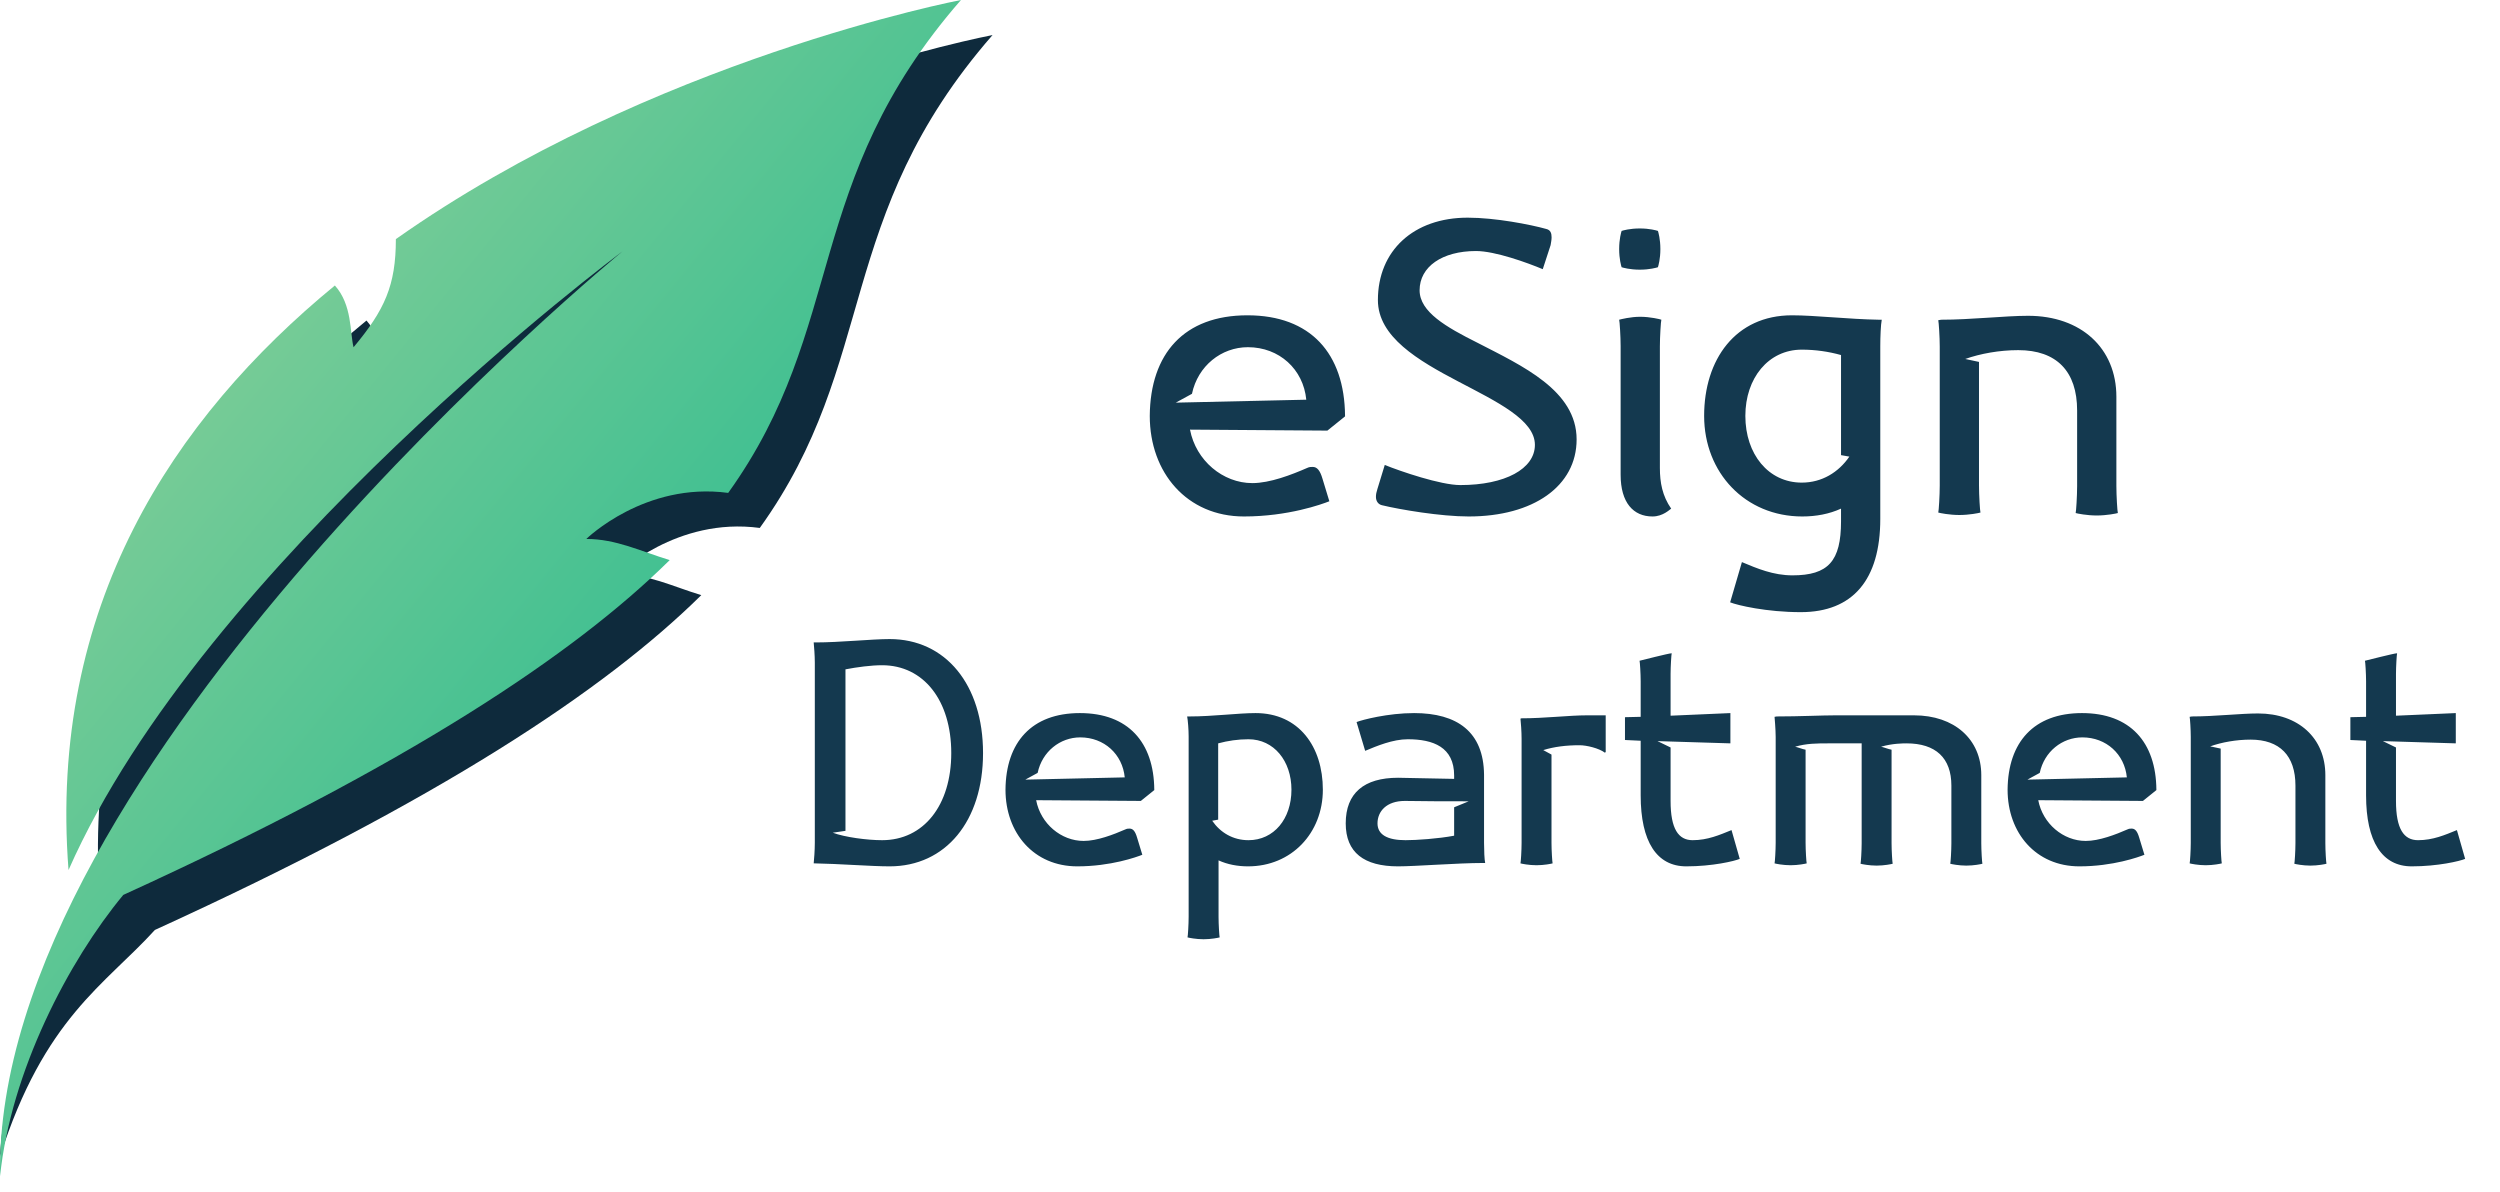
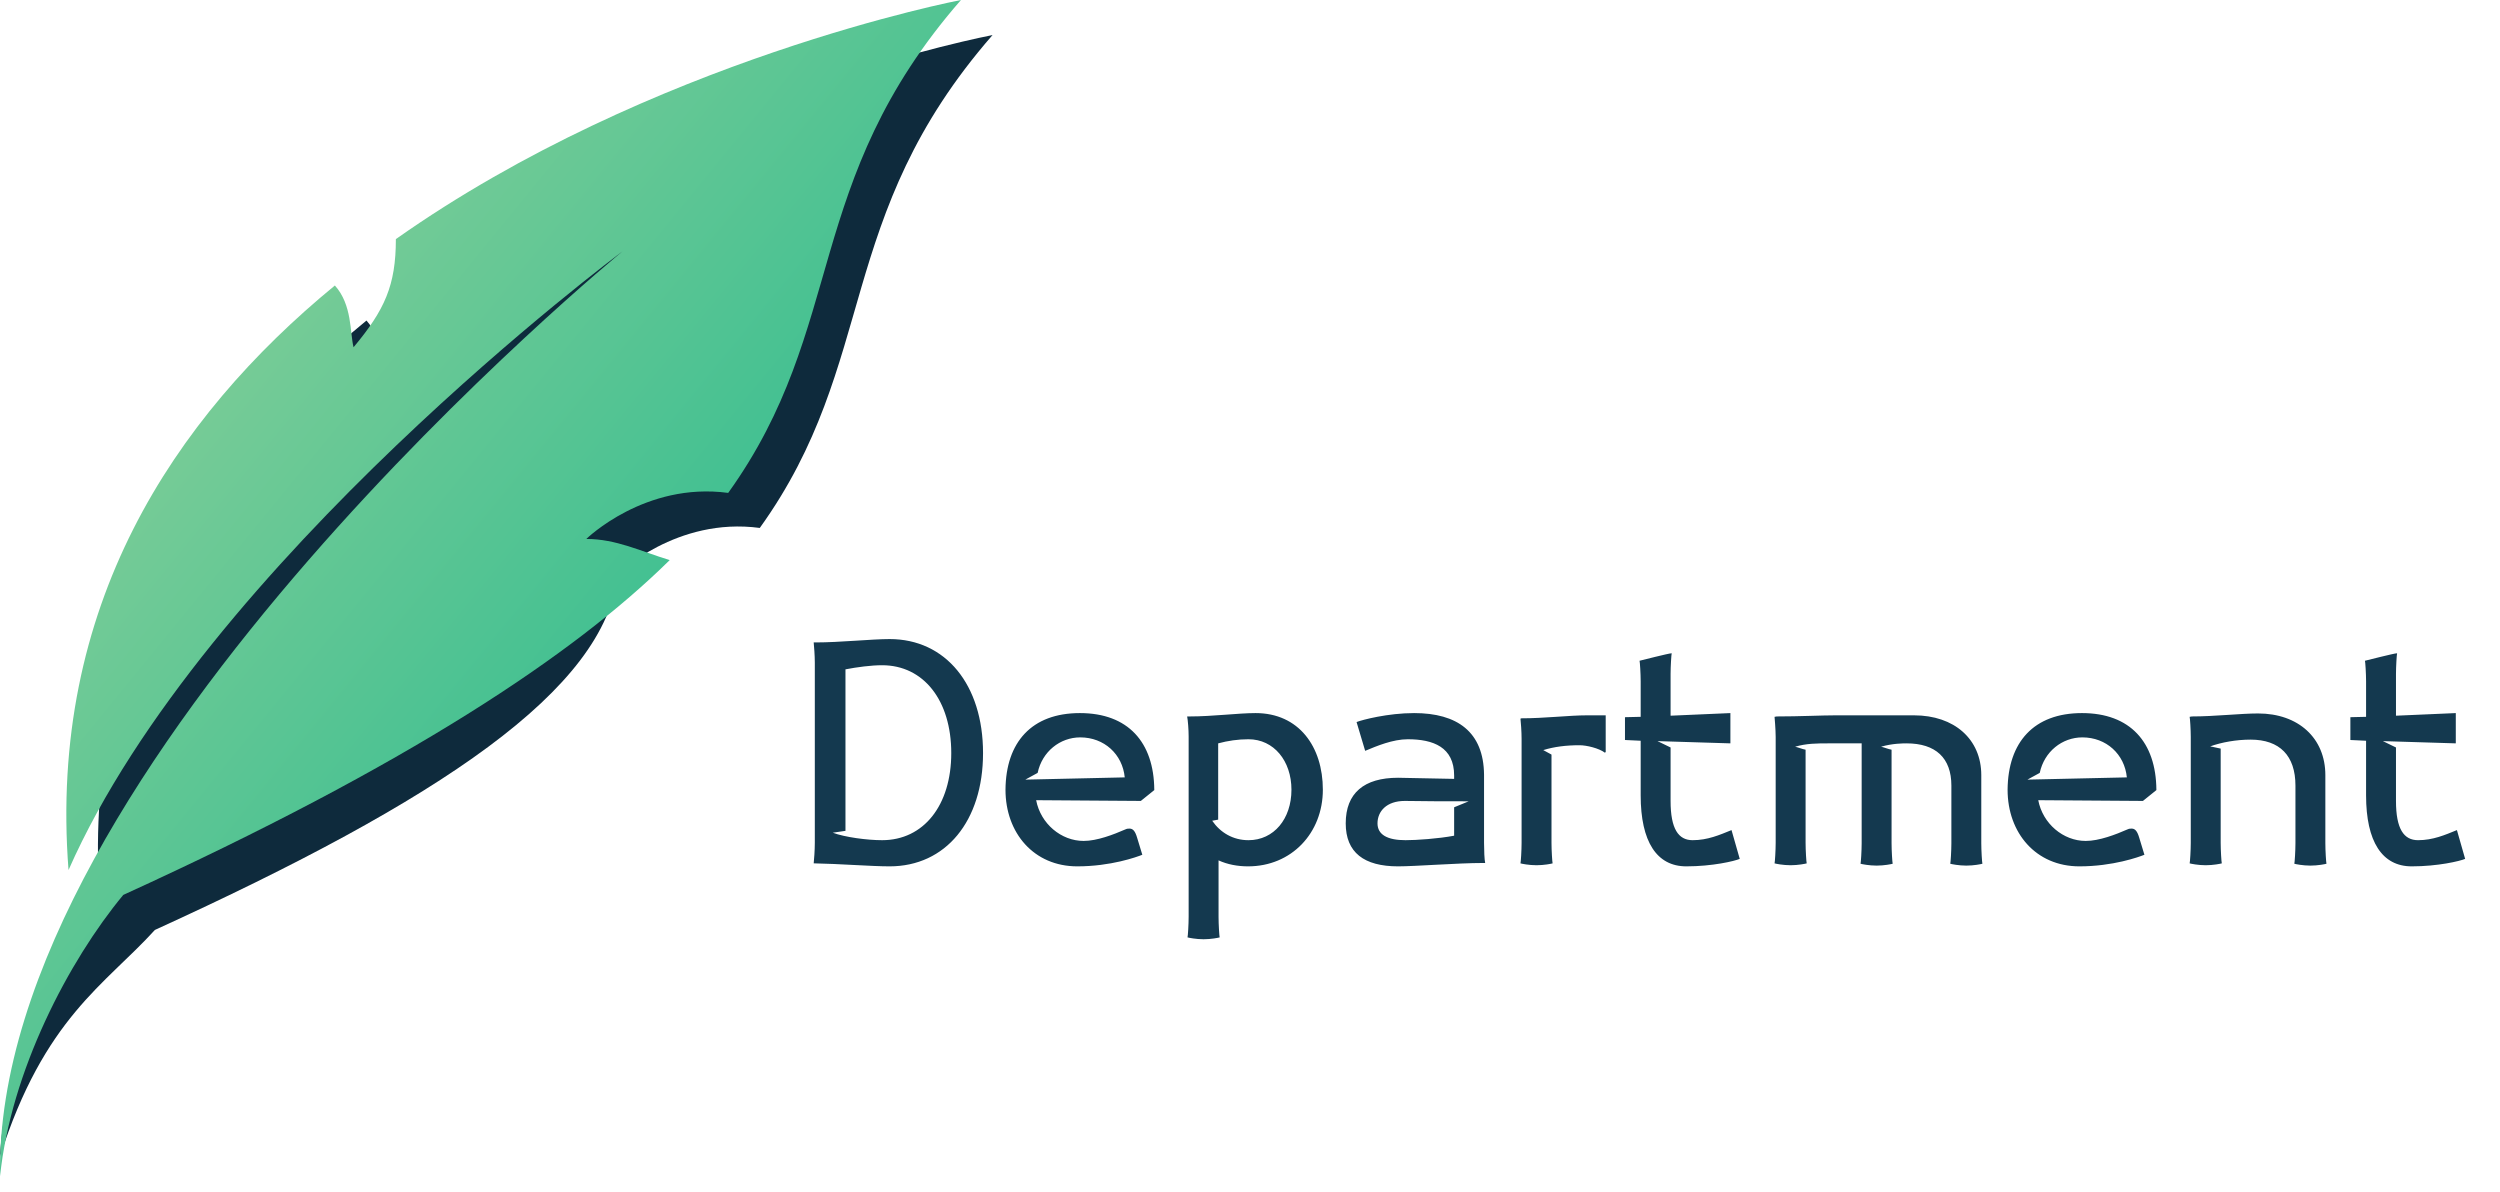
<svg xmlns="http://www.w3.org/2000/svg" width="107" height="51" viewBox="0 0 107 51" fill="none">
-   <path d="M6.629 39.802C4.5 42.148 1.891 43.564 0 49.5C0.211 45.667 1.841 41.6 4.218 37.617C3.772 26.956 8.979 19.224 15.685 13.719C16.431 14.552 16.325 15.723 16.484 16.363C17.816 14.765 18.296 13.719 18.296 11.734C29.211 4.032 42.481 1.5 42.481 1.5C35.671 9.309 37.635 15.472 32.519 22.596C28.95 22.116 26.446 24.567 26.446 24.567C27.725 24.567 28.788 25.099 30.015 25.472C25.902 29.533 18.796 34.252 6.629 39.802Z" fill="#0E2A3C" />
+   <path d="M6.629 39.802C4.5 42.148 1.891 43.564 0 49.5C0.211 45.667 1.841 41.6 4.218 37.617C3.772 26.956 8.979 19.224 15.685 13.719C16.431 14.552 16.325 15.723 16.484 16.363C17.816 14.765 18.296 13.719 18.296 11.734C29.211 4.032 42.481 1.5 42.481 1.5C35.671 9.309 37.635 15.472 32.519 22.596C28.95 22.116 26.446 24.567 26.446 24.567C25.902 29.533 18.796 34.252 6.629 39.802Z" fill="#0E2A3C" />
  <path d="M5.277 38.302C2.933 41.126 0.463 45.867 0.003 50.342C-0.317 32.815 26.639 10.761 26.639 10.761C26.639 10.761 8.739 24.079 2.933 37.237C2.06 25.995 7.394 17.915 14.333 12.219C15.079 13.052 14.972 14.223 15.132 14.863C16.464 13.265 16.943 12.219 16.943 10.234C27.859 2.532 41.129 0 41.129 0C34.319 7.809 36.283 13.972 31.167 21.096C27.598 20.616 25.094 23.067 25.094 23.067C26.372 23.067 27.435 23.599 28.663 23.972C24.549 28.033 17.443 32.752 5.277 38.302Z" fill="url(#paint0_linear_835_4964)" />
  <path d="M34.874 36.072C34.874 36.392 34.842 36.808 34.826 36.952H34.858C35.866 36.968 37.306 37.08 38.074 37.08C40.474 37.08 42.074 35.144 42.074 32.232C42.074 29.304 40.474 27.352 38.074 27.352C37.322 27.352 35.93 27.496 34.922 27.496H34.826C34.842 27.656 34.874 28.056 34.874 28.36V36.072ZM36.186 35.56V28.648C36.682 28.552 37.29 28.472 37.754 28.472C39.53 28.472 40.714 29.976 40.714 32.232C40.714 34.472 39.53 35.96 37.754 35.96C37.114 35.96 36.154 35.832 35.642 35.64L36.186 35.56ZM43.035 33.8C43.035 35.656 44.251 37.08 46.107 37.08C47.547 37.08 48.651 36.68 48.891 36.584L48.667 35.848C48.587 35.576 48.491 35.464 48.347 35.464C48.299 35.464 48.235 35.464 48.171 35.496C47.659 35.72 46.955 35.992 46.379 35.992C45.419 35.992 44.539 35.256 44.347 34.248L48.827 34.28L49.403 33.816V33.8C49.387 31.768 48.283 30.52 46.219 30.52C44.155 30.52 43.051 31.768 43.035 33.8ZM44.411 33.08C44.603 32.168 45.371 31.56 46.235 31.56C47.259 31.56 48.043 32.28 48.139 33.272L43.883 33.368L44.411 33.08ZM50.874 31.528V39.24C50.874 39.56 50.842 40.072 50.826 40.12C50.874 40.136 51.194 40.2 51.514 40.2C51.834 40.2 52.154 40.136 52.202 40.12C52.186 40.072 52.154 39.56 52.154 39.24V36.824C52.538 37 52.97 37.08 53.418 37.08C55.274 37.08 56.618 35.656 56.618 33.8C56.618 31.96 55.594 30.52 53.738 30.52C53.002 30.52 51.898 30.664 50.922 30.664H50.81C50.842 30.824 50.874 31.224 50.874 31.528ZM52.138 35.08V31.816C52.554 31.704 52.986 31.64 53.434 31.64C54.522 31.64 55.274 32.568 55.274 33.8C55.274 35.048 54.522 35.96 53.434 35.96C52.778 35.96 52.234 35.64 51.882 35.128L52.138 35.08ZM57.597 35.24C57.597 36.488 58.381 37.08 59.837 37.08C60.573 37.08 62.413 36.936 63.453 36.936H63.565C63.533 36.792 63.517 36.392 63.517 36.072V33.16C63.501 31.32 62.365 30.52 60.525 30.52C59.405 30.52 58.301 30.808 58.061 30.904L58.429 32.136C58.925 31.928 59.613 31.64 60.253 31.64C61.341 31.64 62.237 31.976 62.237 33.192V33.336L59.837 33.288C58.381 33.288 57.597 33.944 57.597 35.24ZM58.957 35.24C58.957 34.728 59.341 34.28 60.125 34.28C61.037 34.296 61.949 34.296 62.861 34.296L62.237 34.552V35.768C61.565 35.896 60.621 35.96 60.157 35.96C59.373 35.96 58.957 35.72 58.957 35.24ZM65.124 36.072C65.124 36.392 65.092 36.904 65.076 36.952C65.124 36.968 65.444 37.032 65.764 37.032C66.084 37.032 66.404 36.968 66.452 36.952C66.436 36.904 66.404 36.392 66.404 36.072V32.296L66.052 32.104C66.516 31.96 67.028 31.896 67.604 31.896C67.908 31.896 68.436 32.024 68.692 32.216L68.724 32.184V30.616H67.924C67.156 30.616 66.116 30.744 65.108 30.744L65.076 30.76C65.092 30.904 65.124 31.304 65.124 31.624V36.072ZM70.221 34.04C70.221 36.024 70.909 37.08 72.173 37.08C73.293 37.08 74.237 36.856 74.461 36.76L74.109 35.528C73.597 35.736 73.085 35.96 72.445 35.96C71.837 35.96 71.501 35.48 71.501 34.28V31.992L70.941 31.72L74.061 31.816V30.52L71.501 30.632V28.84C71.501 28.536 71.533 28.008 71.549 27.96C71.421 27.96 70.253 28.264 70.173 28.28C70.189 28.328 70.221 28.84 70.221 29.16V30.68C69.997 30.68 69.773 30.696 69.549 30.696V31.672L70.221 31.704V34.04ZM75.999 36.072C75.999 36.392 75.967 36.904 75.951 36.952C75.999 36.968 76.319 37.032 76.639 37.032C76.959 37.032 77.279 36.968 77.327 36.952C77.311 36.904 77.279 36.392 77.279 36.072V32.088C77.119 32.056 76.975 31.992 76.831 31.96C77.311 31.816 77.791 31.816 78.239 31.816H79.679V36.088C79.679 36.408 79.647 36.92 79.631 36.968C79.679 36.984 79.999 37.048 80.319 37.048C80.639 37.048 80.959 36.984 81.007 36.968C80.991 36.92 80.959 36.408 80.959 36.088V32.088C80.799 32.056 80.655 31.992 80.511 31.96C80.991 31.816 81.471 31.816 81.599 31.816C82.847 31.816 83.519 32.44 83.519 33.624V36.088C83.519 36.408 83.487 36.92 83.471 36.968C83.519 36.984 83.839 37.048 84.159 37.048C84.479 37.048 84.799 36.984 84.847 36.968C84.831 36.92 84.799 36.408 84.799 36.088V33.176C84.799 31.64 83.647 30.616 81.919 30.616H78.559C77.967 30.616 77.023 30.664 76.047 30.664L75.951 30.68C75.951 30.68 75.999 31.224 75.999 31.544V36.072ZM85.925 33.8C85.925 35.656 87.141 37.08 88.997 37.08C90.437 37.08 91.541 36.68 91.781 36.584L91.557 35.848C91.477 35.576 91.381 35.464 91.237 35.464C91.189 35.464 91.125 35.464 91.061 35.496C90.549 35.72 89.845 35.992 89.269 35.992C88.309 35.992 87.429 35.256 87.237 34.248L91.717 34.28L92.293 33.816V33.8C92.277 31.768 91.173 30.52 89.109 30.52C87.045 30.52 85.941 31.768 85.925 33.8ZM87.301 33.08C87.493 32.168 88.261 31.56 89.125 31.56C90.149 31.56 90.933 32.28 91.029 33.272L86.773 33.368L87.301 33.08ZM93.765 36.072C93.765 36.392 93.733 36.904 93.717 36.952C93.765 36.968 94.085 37.032 94.405 37.032C94.725 37.032 95.045 36.968 95.093 36.952C95.077 36.904 95.045 36.392 95.045 36.072V32.04C94.885 32.008 94.741 31.976 94.597 31.944C95.093 31.768 95.717 31.656 96.325 31.656C97.573 31.656 98.245 32.344 98.245 33.624V36.088C98.245 36.408 98.213 36.92 98.197 36.968C98.245 36.984 98.565 37.048 98.885 37.048C99.205 37.048 99.525 36.984 99.573 36.968C99.557 36.92 99.525 36.408 99.525 36.088V33.176C99.525 31.592 98.373 30.536 96.645 30.536C95.893 30.536 94.789 30.664 93.813 30.664L93.717 30.68C93.733 30.744 93.765 31.224 93.765 31.544V36.072ZM101.268 34.04C101.268 36.024 101.956 37.08 103.22 37.08C104.34 37.08 105.284 36.856 105.508 36.76L105.156 35.528C104.644 35.736 104.132 35.96 103.492 35.96C102.884 35.96 102.548 35.48 102.548 34.28V31.992L101.988 31.72L105.108 31.816V30.52L102.548 30.632V28.84C102.548 28.536 102.58 28.008 102.596 27.96C102.468 27.96 101.3 28.264 101.22 28.28C101.236 28.328 101.268 28.84 101.268 29.16V30.68C101.044 30.68 100.82 30.696 100.596 30.696V31.672L101.268 31.704V34.04Z" fill="#14394F" />
-   <path d="M49.21 17.8C49.21 20.236 50.806 22.105 53.242 22.105C55.132 22.105 56.581 21.58 56.896 21.454L56.602 20.488C56.497 20.131 56.371 19.984 56.182 19.984C56.119 19.984 56.035 19.984 55.951 20.026C55.279 20.32 54.355 20.677 53.599 20.677C52.339 20.677 51.184 19.711 50.932 18.388L56.812 18.43L57.568 17.821V17.8C57.547 15.133 56.098 13.495 53.389 13.495C50.68 13.495 49.231 15.133 49.21 17.8ZM51.016 16.855C51.268 15.658 52.276 14.86 53.41 14.86C54.754 14.86 55.783 15.805 55.909 17.107L50.323 17.233L51.016 16.855ZM59.268 19.9L58.953 20.929C58.911 21.055 58.89 21.16 58.89 21.265C58.89 21.433 58.974 21.58 59.142 21.622C59.919 21.811 61.662 22.105 62.859 22.105C65.631 22.105 67.479 20.803 67.479 18.808C67.479 16.708 65.148 15.658 63.237 14.671C61.893 13.999 60.759 13.348 60.759 12.424C60.759 11.416 61.725 10.744 63.174 10.744C63.993 10.744 65.379 11.248 66.03 11.521L66.366 10.492C66.387 10.366 66.408 10.261 66.408 10.156C66.408 9.988 66.366 9.841 66.177 9.799C65.505 9.61 63.993 9.316 62.817 9.316C60.507 9.316 58.974 10.723 58.974 12.844C58.974 14.419 60.696 15.427 62.418 16.33C64.056 17.191 65.694 17.968 65.694 19.039C65.694 20.068 64.413 20.761 62.502 20.761C61.662 20.761 59.94 20.173 59.268 19.9ZM70.182 11.542C70.602 11.542 70.896 11.458 70.959 11.437C70.98 11.374 71.064 11.08 71.064 10.66C71.064 10.24 70.98 9.946 70.959 9.883C70.896 9.862 70.602 9.778 70.182 9.778C69.762 9.778 69.468 9.862 69.405 9.883C69.384 9.946 69.3 10.24 69.3 10.66C69.3 11.08 69.384 11.374 69.405 11.437C69.468 11.458 69.762 11.542 70.182 11.542ZM71.106 13.684C71.064 13.663 70.623 13.558 70.203 13.558C69.783 13.558 69.384 13.663 69.3 13.684C69.321 13.747 69.363 14.398 69.363 14.818V20.32C69.363 21.517 69.909 22.105 70.728 22.105C71.169 22.105 71.463 21.811 71.526 21.769C71.148 21.223 71.043 20.656 71.043 20.026V14.818C71.043 14.419 71.085 13.747 71.106 13.684ZM72.937 17.8C72.937 20.236 74.701 22.105 77.137 22.105C77.725 22.105 78.292 22 78.796 21.769V22.315C78.796 24.016 78.25 24.625 76.717 24.625C75.898 24.625 75.205 24.331 74.554 24.058L74.05 25.78C74.365 25.906 75.604 26.2 77.074 26.2C79.3 26.2 80.476 24.814 80.476 22.21V14.818C80.476 14.419 80.497 13.894 80.539 13.684H80.413C79.132 13.663 77.683 13.495 76.696 13.495C74.281 13.495 72.937 15.385 72.937 17.8ZM74.701 17.8C74.701 16.183 75.688 14.965 77.116 14.965C77.704 14.965 78.271 15.049 78.796 15.196V19.48C78.922 19.501 79.048 19.522 79.153 19.543C78.691 20.215 77.977 20.656 77.116 20.656C75.688 20.656 74.701 19.438 74.701 17.8ZM83.021 20.782C83.021 21.202 82.979 21.874 82.958 21.937C83.021 21.958 83.441 22.042 83.861 22.042C84.281 22.042 84.701 21.958 84.764 21.937C84.743 21.874 84.701 21.202 84.701 20.782V15.49C84.491 15.448 84.302 15.406 84.113 15.364C84.764 15.133 85.583 14.986 86.381 14.986C88.019 14.986 88.901 15.889 88.901 17.569V20.803C88.901 21.223 88.859 21.895 88.838 21.958C88.901 21.979 89.321 22.063 89.741 22.063C90.161 22.063 90.581 21.979 90.644 21.958C90.623 21.895 90.581 21.223 90.581 20.803V16.981C90.581 14.902 89.069 13.516 86.801 13.516C85.814 13.516 84.365 13.684 83.084 13.684L82.958 13.705C82.979 13.789 83.021 14.419 83.021 14.839V20.782Z" fill="#14394F" />
  <defs>
    <linearGradient id="paint0_linear_835_4964" x1="-20.564" y1="25.171" x2="28.766" y2="65.473" gradientUnits="userSpaceOnUse">
      <stop stop-color="#A4D59B" />
      <stop offset="1" stop-color="#00B28B" />
    </linearGradient>
  </defs>
</svg>